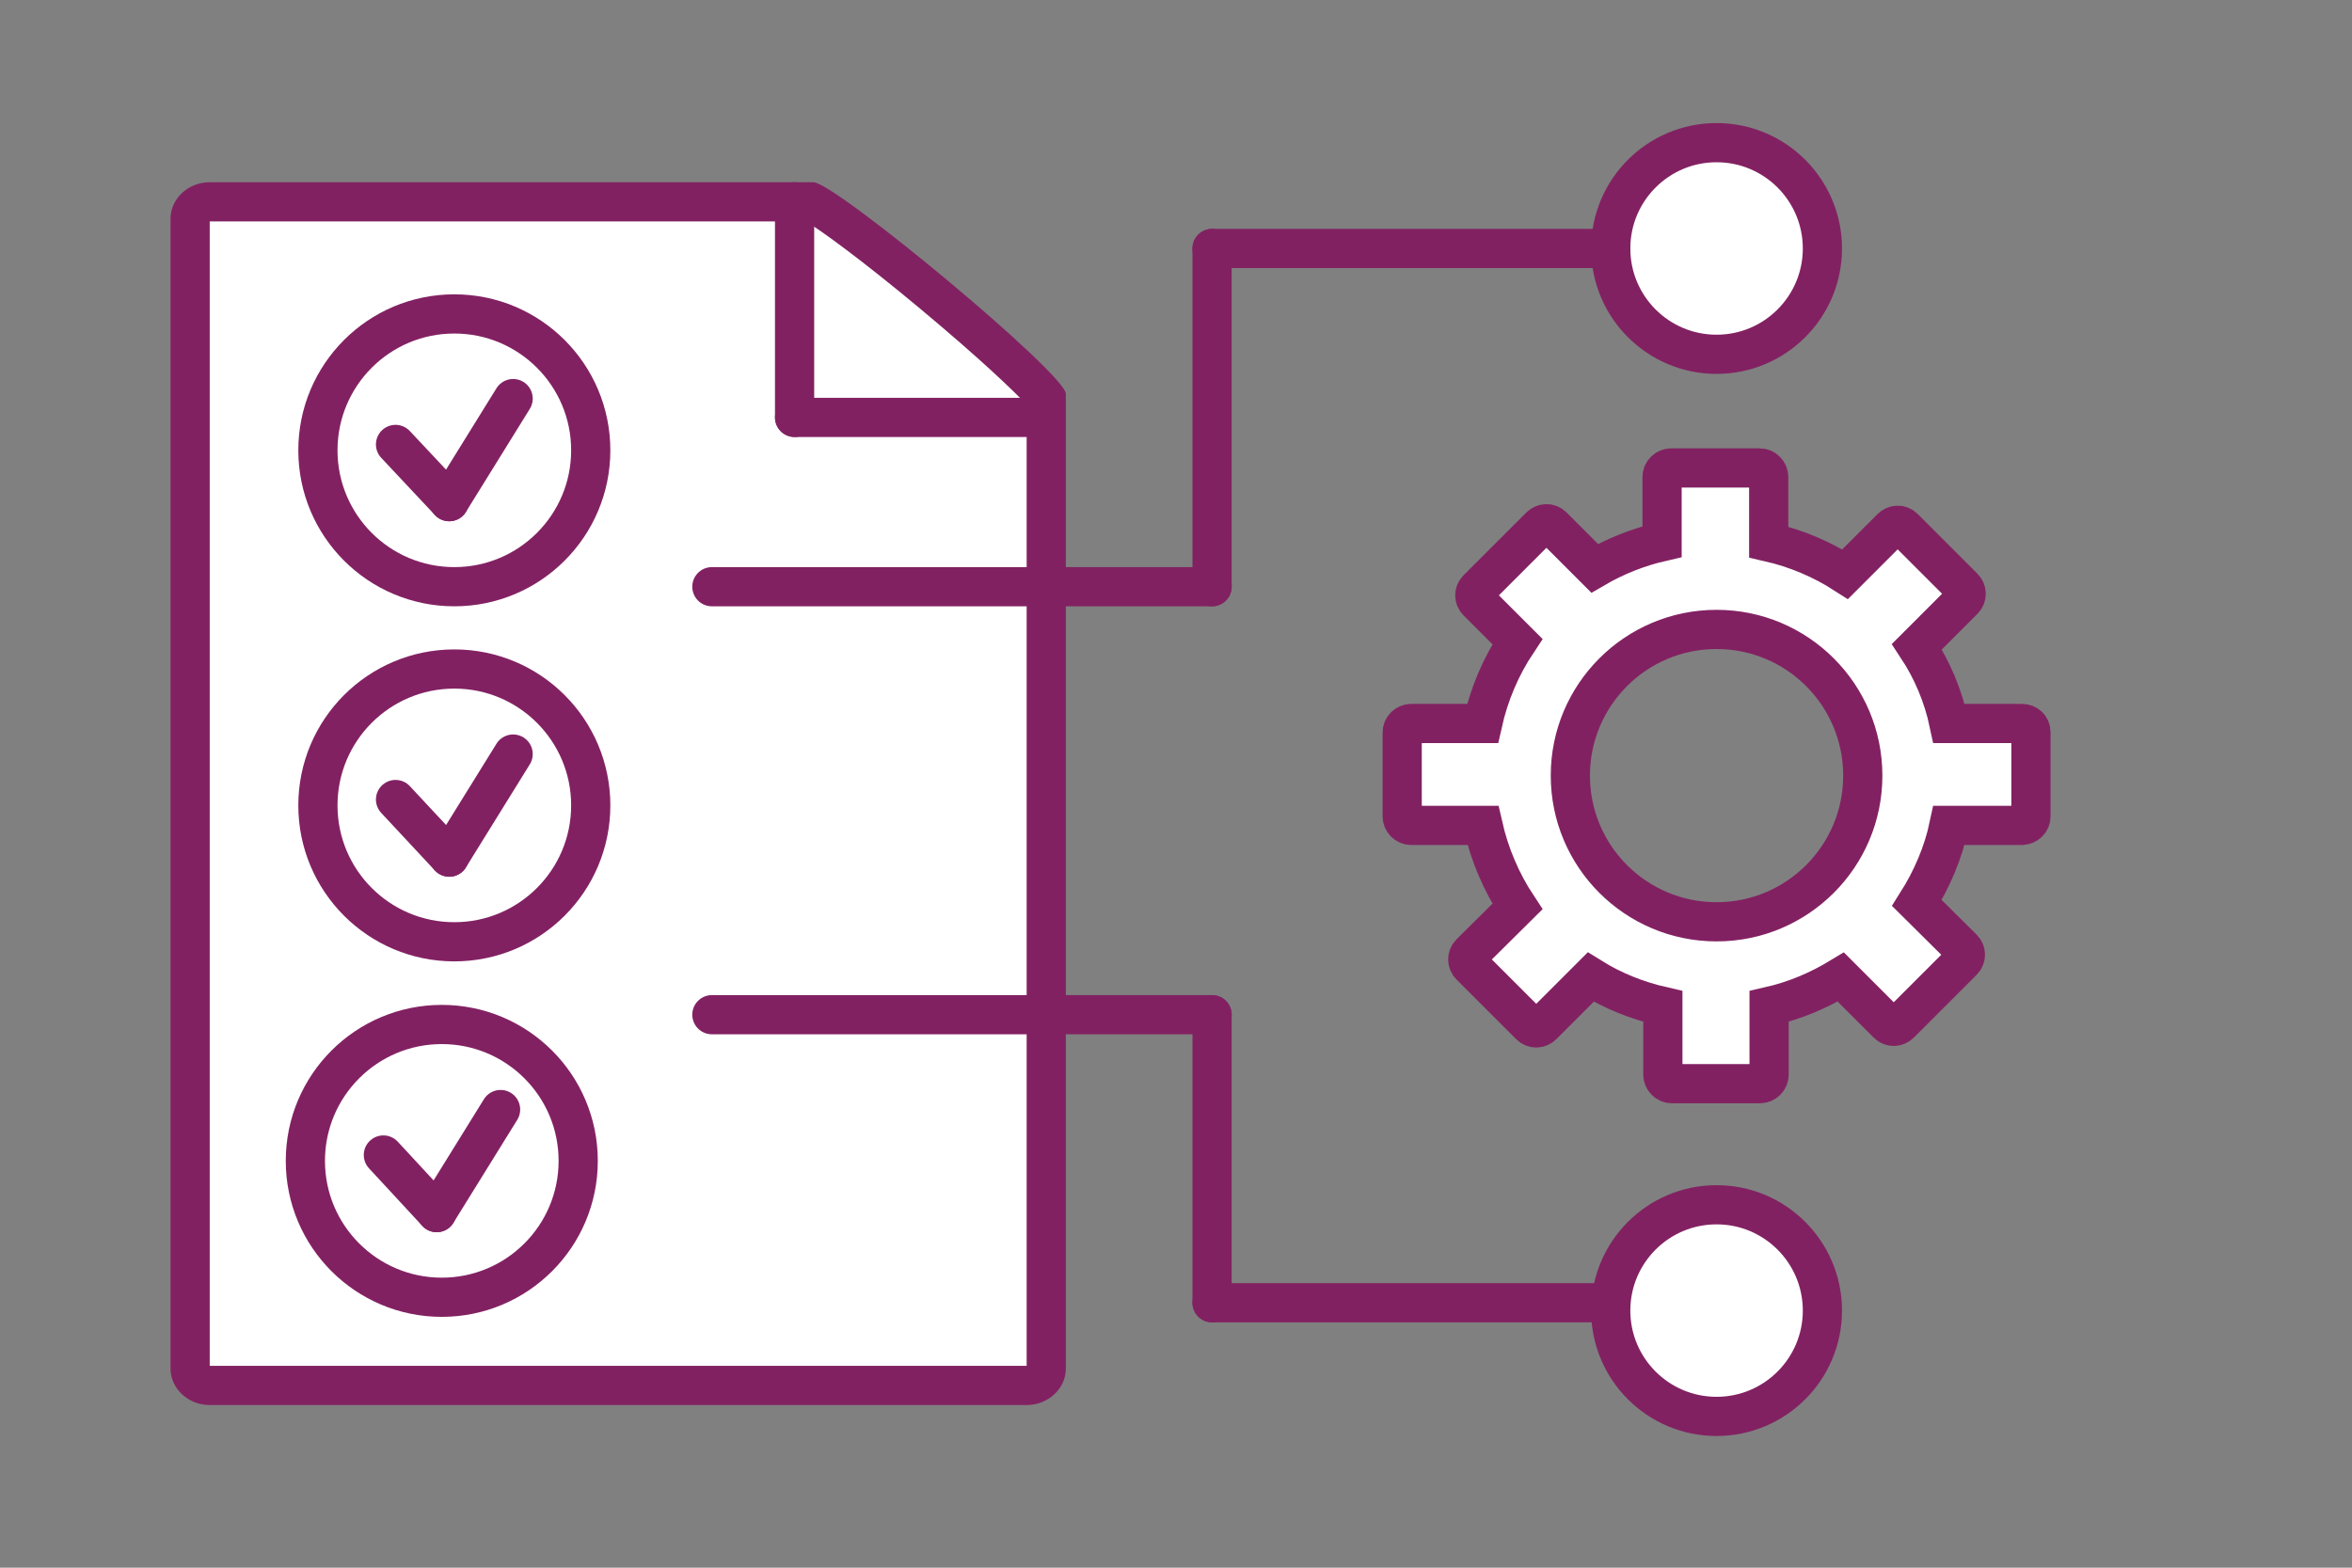
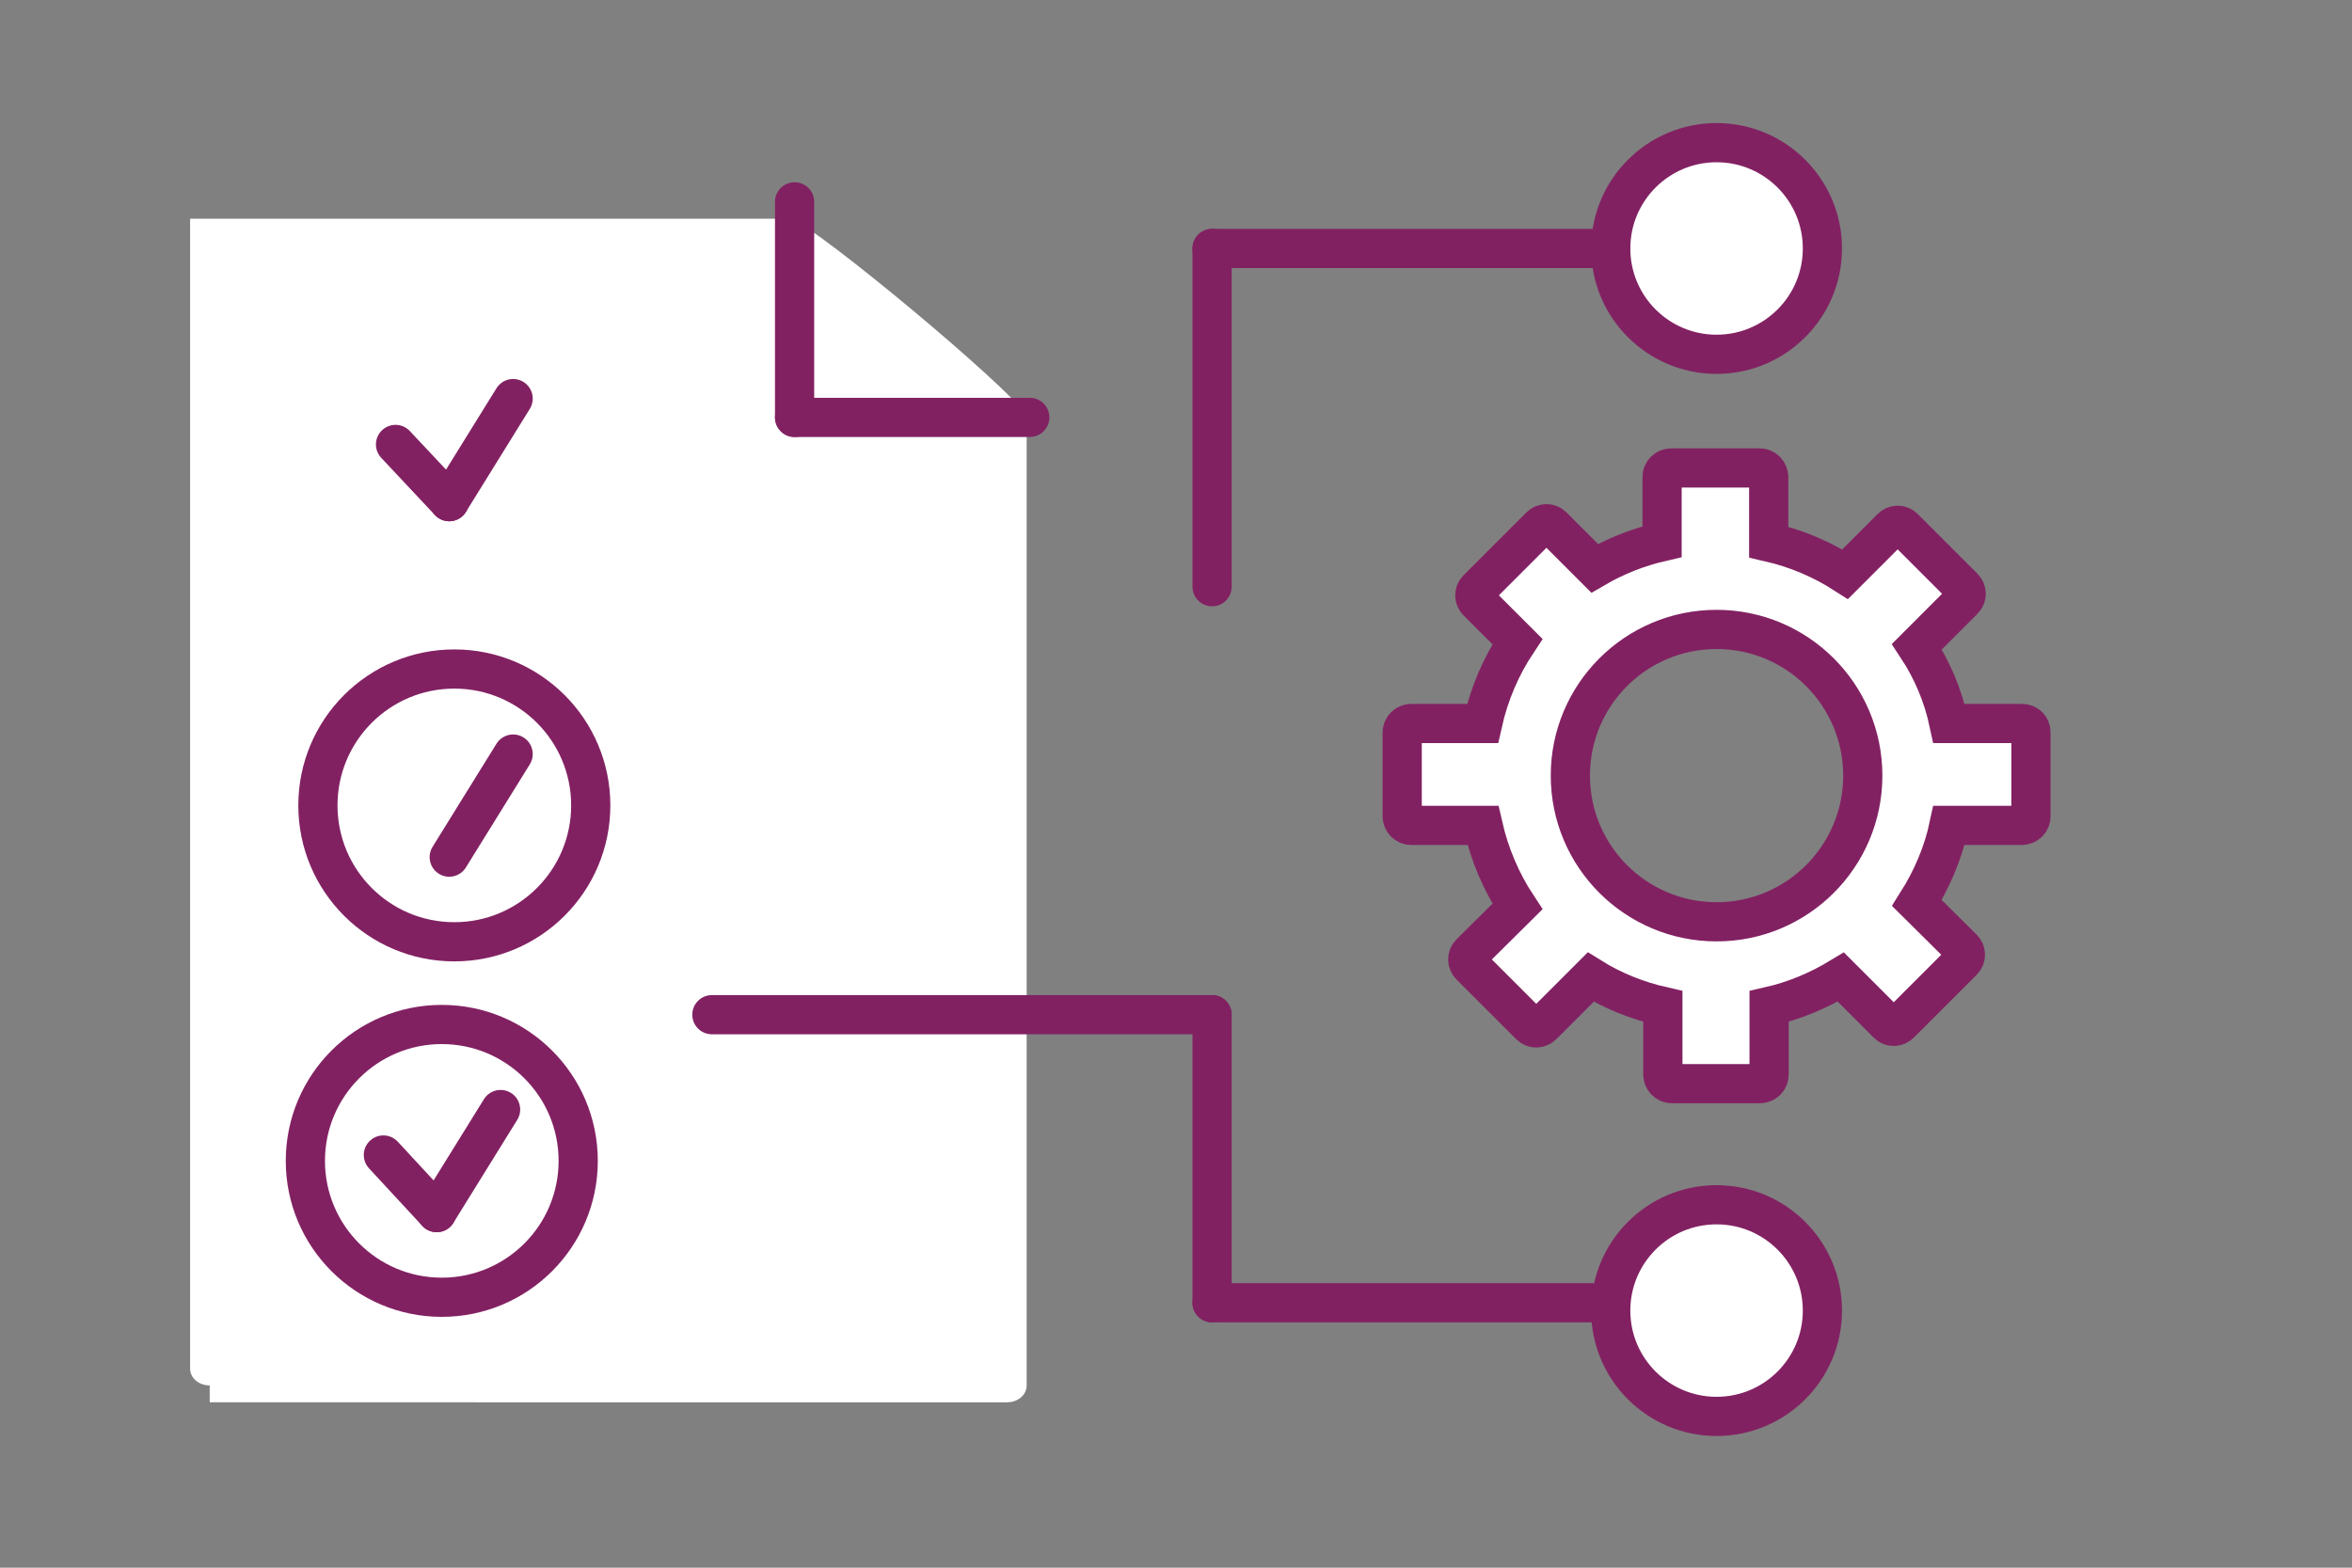
<svg xmlns="http://www.w3.org/2000/svg" version="1.1" id="Layer_1" x="0px" y="0px" width="600px" height="400px" viewBox="0 0 600 400" style="enable-background:new 0 0 600 400;" xml:space="preserve">
  <rect x="0" y="0" width="600" height="400" fill="#808080" stroke="none" />
  <style type="text/css">
	.st0{fill:#FFFFFF;}
	.st1{fill:#822162;}
	.st2{fill:none;stroke:#822162;stroke-width:10;stroke-linecap:round;stroke-miterlimit:10;}
	.st3{fill:#FFFFFF;stroke:#822162;stroke-width:10;stroke-linecap:round;stroke-miterlimit:10;}
	.st4{fill:#FFFFFF;stroke:#822162;stroke-width:10;stroke-miterlimit:10;}
</style>
  <g>
    <g>
-       <path class="st0" d="M53.5,353.5c-2.8,0-5-1.9-5-4.3V55.8c0-2.4,2.2-4.3,5-4.3h153.4c8.1,3.5,54.6,42.3,60,50.1v247.6    c0,2.4-2.2,4.3-5,4.3H53.5z M267.2,102.1L267.2,102.1z" />
-       <path class="st1" d="M205.6,56.5c3.7,2.2,14.2,9.8,29.3,22.4c15.2,12.7,23.9,21,27,24.4v245.2H53.5v-292H205.6 M207.5,46.5h-154    c-5.5,0-10,4.2-10,9.3v293.4c0,5.1,4.5,9.3,10,9.3h208.4c5.5,0,10-4.2,10-9.3V100.5C271.9,95.4,213,46.5,207.5,46.5L207.5,46.5z" />
+       <path class="st0" d="M53.5,353.5c-2.8,0-5-1.9-5-4.3V55.8h153.4c8.1,3.5,54.6,42.3,60,50.1v247.6    c0,2.4-2.2,4.3-5,4.3H53.5z M267.2,102.1L267.2,102.1z" />
    </g>
    <g>
      <line class="st2" x1="202.7" y1="51.5" x2="202.7" y2="106.5" />
    </g>
    <line class="st2" x1="262.7" y1="106.5" x2="202.7" y2="106.5" />
  </g>
  <g>
-     <circle class="st3" cx="115.9" cy="114.9" r="34.8" />
    <g>
      <line class="st2" x1="100.9" y1="113.4" x2="114.6" y2="128" />
      <line class="st2" x1="130.9" y1="101.7" x2="114.6" y2="128" />
    </g>
  </g>
  <g>
    <circle class="st3" cx="115.9" cy="205.5" r="34.8" />
    <g>
-       <line class="st2" x1="100.9" y1="204" x2="114.6" y2="218.7" />
      <line class="st2" x1="130.9" y1="192.4" x2="114.6" y2="218.7" />
    </g>
  </g>
  <g>
    <circle class="st3" cx="112.7" cy="296.2" r="34.8" />
    <g>
      <line class="st2" x1="97.8" y1="294.7" x2="111.4" y2="309.4" />
      <line class="st2" x1="127.7" y1="283.1" x2="111.4" y2="309.4" />
    </g>
  </g>
  <path class="st4" d="M515.8,184.6h-18.6c-1.5-7.1-4.3-13.7-8.2-19.6l11.9-11.9c0.9-0.9,0.9-2.3,0-3.2l-15.2-15.2  c-0.9-0.9-2.3-0.9-3.2,0l-11.8,11.8c-5.9-3.8-12.5-6.6-19.5-8.2v-16.6c0-1.2-1-2.3-2.3-2.3h-22.6c-1.2,0-2.3,1-2.3,2.3v16.5  c-6.1,1.4-11.9,3.7-17.2,6.8l-10.7-10.7c-0.9-0.9-2.3-0.9-3.2,0l-16,16c-0.9,0.9-0.9,2.3,0,3.2l10.2,10.2  c-4.2,6.3-7.2,13.3-8.9,20.9H360c-1.2,0-2.3,1-2.3,2.3v21.4c0,1.2,1,2.3,2.3,2.3h18.3c1.7,7.5,4.7,14.5,8.8,20.7l-12,11.9  c-0.9,0.9-0.9,2.3,0,3.2l15.2,15.2c0.9,0.9,2.3,0.9,3.2,0l12.3-12.3c5.6,3.5,11.8,6,18.4,7.5v17.4c0,1.2,1,2.3,2.3,2.3H449  c1.2,0,2.3-1,2.3-2.3v-17.4c6.6-1.5,12.7-4.1,18.3-7.5l11.9,11.9c0.9,0.9,2.3,0.9,3.2,0l16-16c0.9-0.9,0.9-2.3,0-3.2l-11.7-11.6  c3.8-6,6.7-12.7,8.2-19.8h18.6c1.2,0,2.3-1,2.3-2.3v-21.4C518.1,185.5,517.1,184.6,515.8,184.6z M437.9,235.2  c-20.6,0-37.3-16.7-37.3-37.3s16.7-37.3,37.3-37.3c20.6,0,37.3,16.7,37.3,37.3S458.5,235.2,437.9,235.2z" />
  <circle class="st3" cx="437.9" cy="63.4" r="27" />
  <circle class="st3" cx="437.9" cy="334.4" r="27" />
  <line class="st2" x1="410.9" y1="63.4" x2="309.2" y2="63.4" />
  <line class="st2" x1="309.2" y1="149.7" x2="309.2" y2="63.4" />
-   <line class="st2" x1="181.6" y1="149.7" x2="309.2" y2="149.7" />
  <line class="st2" x1="181.6" y1="258.9" x2="309.2" y2="258.9" />
  <line class="st2" x1="309.2" y1="332.4" x2="309.2" y2="258.9" />
  <line class="st2" x1="410.9" y1="332.4" x2="309.2" y2="332.4" />
</svg>